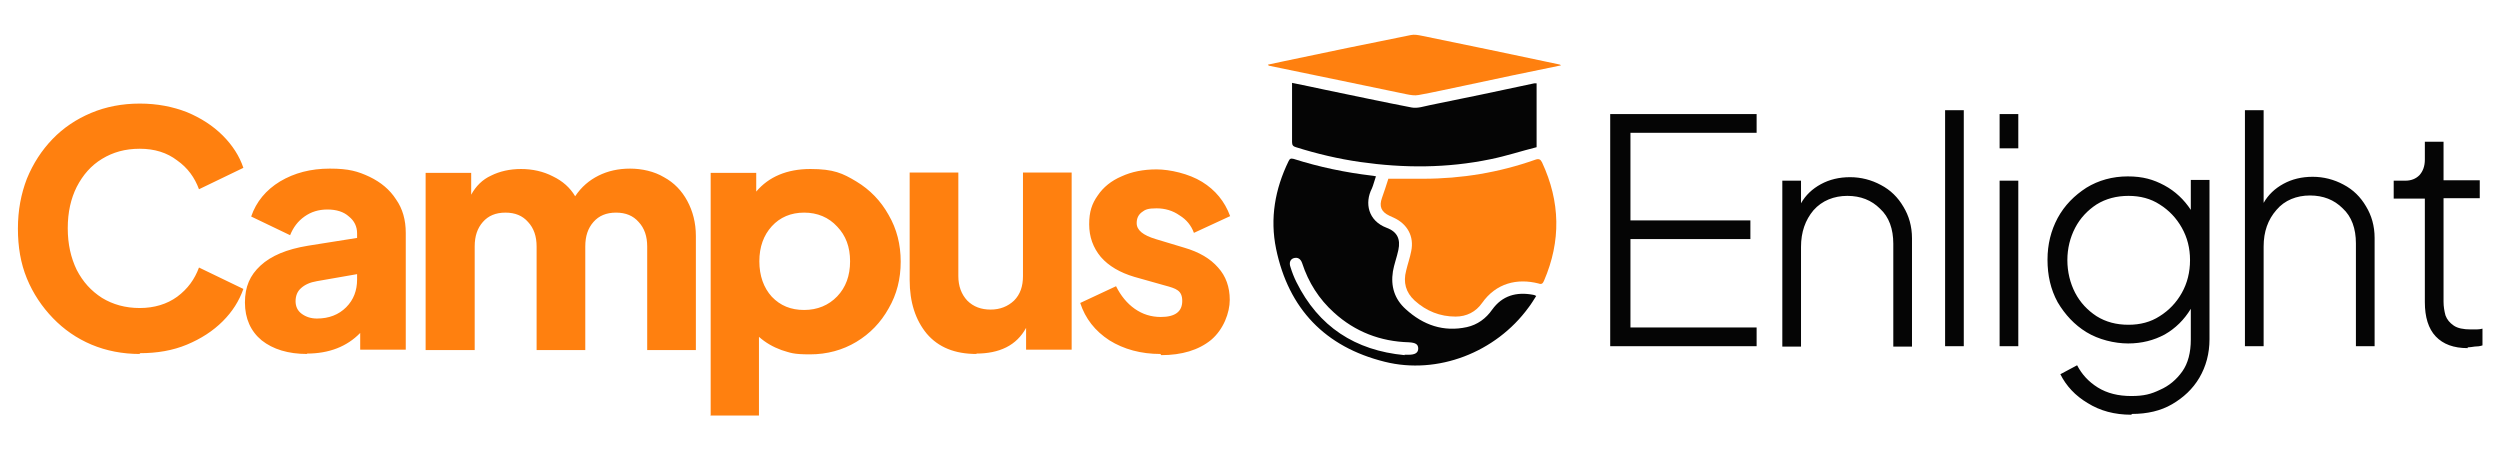
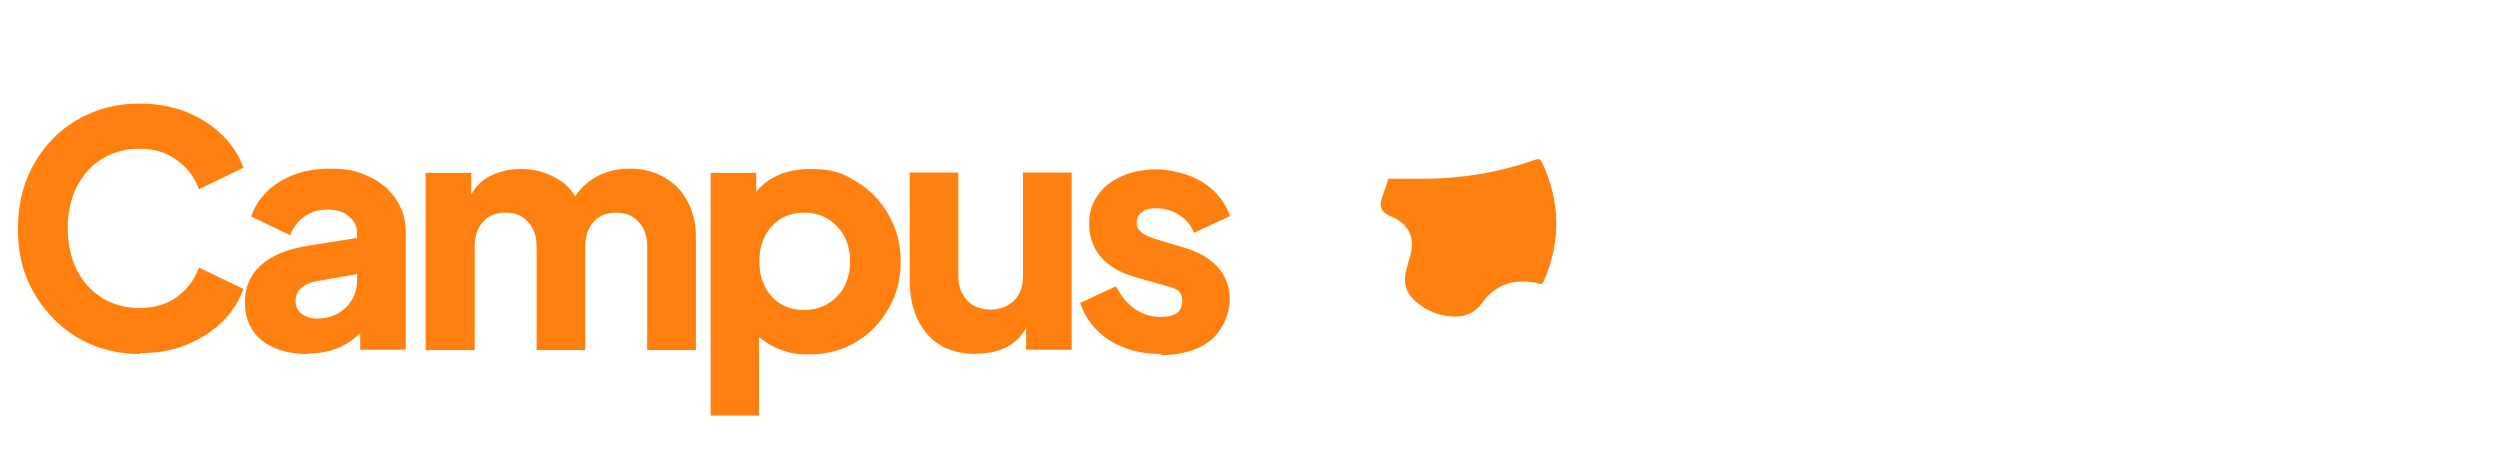
<svg xmlns="http://www.w3.org/2000/svg" version="1.1" viewBox="0 0 642 117">
  <defs>
    <style>
      .cls-1 {
        fill: #050505;
      }

      .cls-2 {
        fill: #ff800f;
      }
    </style>
  </defs>
  <g>
    <g id="Layer_1">
      <g>
        <path class="cls-2" d="M35.9,90.9c-4.4,0-8.6-.8-12.4-2.4-3.8-1.6-7.1-3.9-9.9-6.8-2.8-2.9-5.1-6.3-6.7-10.2-1.6-3.9-2.3-8.1-2.3-12.8s.8-8.9,2.3-12.8c1.6-3.9,3.8-7.3,6.6-10.2,2.8-2.9,6.1-5.1,9.9-6.7,3.8-1.6,8-2.4,12.5-2.4s8.5.8,12.1,2.2c3.6,1.5,6.7,3.5,9.2,6,2.5,2.5,4.3,5.3,5.3,8.3l-11.4,5.5c-1.1-3-2.9-5.5-5.6-7.4-2.6-2-5.8-3-9.6-3s-6.9.9-9.7,2.6c-2.8,1.7-4.9,4.1-6.5,7.2-1.5,3-2.3,6.5-2.3,10.6s.8,7.6,2.3,10.7c1.6,3.1,3.7,5.4,6.5,7.2,2.8,1.7,6,2.6,9.7,2.6s7-1,9.6-2.9c2.7-2,4.5-4.5,5.6-7.5l11.4,5.5c-1.1,3.1-2.8,5.8-5.3,8.3-2.5,2.5-5.6,4.5-9.2,6-3.6,1.5-7.6,2.2-12.1,2.2ZM78.9,90.9c-4.9,0-8.8-1.2-11.7-3.5-2.8-2.3-4.3-5.6-4.3-9.7s1.3-7,4-9.5c2.7-2.5,6.7-4.2,12.2-5.1l12.6-2v-1.2c0-1.7-.7-3.2-2.1-4.3-1.3-1.2-3.2-1.8-5.5-1.8s-4.2.6-5.9,1.8c-1.7,1.2-2.9,2.8-3.7,4.8l-10-4.8c1.3-3.8,3.8-6.8,7.4-9,3.7-2.2,7.9-3.3,12.8-3.3s7.2.7,10.2,2.1c2.9,1.4,5.2,3.3,6.8,5.8,1.7,2.4,2.5,5.3,2.5,8.6v30h-11.7v-4.3c-3.4,3.5-8,5.3-13.7,5.3ZM75.9,77.3c0,1.4.5,2.5,1.6,3.3,1.1.8,2.4,1.2,3.9,1.2,3.1,0,5.6-1,7.5-2.9,1.9-1.9,2.8-4.3,2.8-7.1v-1.4l-10.3,1.8c-1.8.3-3.1.9-4.1,1.8-.9.8-1.4,1.9-1.4,3.4ZM109.3,89.9v-45.5h11.7v5.6c1.2-2.2,2.9-3.9,5.1-4.9,2.2-1.1,4.8-1.7,7.7-1.7s5.7.6,8.2,1.9c2.5,1.2,4.4,2.9,5.7,5.1,1.6-2.4,3.6-4.1,6-5.3,2.4-1.2,5.1-1.8,8.1-1.8s6.2.7,8.7,2.2c2.6,1.4,4.6,3.5,6,6.1,1.4,2.6,2.2,5.6,2.2,9v29.3h-12.5v-26.6c0-2.6-.7-4.7-2.2-6.3-1.4-1.6-3.3-2.4-5.8-2.4s-4.4.8-5.8,2.4c-1.4,1.6-2.1,3.6-2.1,6.3v26.6h-12.5v-26.6c0-2.6-.7-4.7-2.2-6.3-1.4-1.6-3.3-2.4-5.8-2.4s-4.4.8-5.8,2.4c-1.4,1.6-2.1,3.6-2.1,6.3v26.6h-12.5ZM182.5,106.6v-62.2h11.7v4.8c3.2-3.8,7.9-5.8,13.9-5.8s8.3,1.1,11.8,3.2c3.5,2.1,6.3,5,8.3,8.6,2.1,3.6,3.1,7.6,3.1,12s-1,8.4-3.1,12c-2,3.6-4.8,6.5-8.3,8.6-3.5,2.1-7.5,3.2-11.9,3.2s-5-.4-7.3-1.1c-2.2-.8-4.1-1.9-5.8-3.4v20.2h-12.5ZM206.5,79.6c3.4,0,6.3-1.2,8.5-3.5,2.2-2.3,3.3-5.3,3.3-9s-1.1-6.6-3.3-8.9c-2.2-2.4-5.1-3.6-8.5-3.6s-6.2,1.2-8.3,3.5c-2.1,2.3-3.2,5.3-3.2,9s1.1,6.8,3.2,9.1c2.2,2.3,4.9,3.4,8.3,3.4ZM250.8,90.9c-5.6,0-9.8-1.7-12.8-5.2-2.9-3.5-4.4-8.1-4.4-13.8v-27.6h12.5v26.6c0,2.6.8,4.7,2.3,6.3,1.6,1.6,3.6,2.3,6,2.3s4.4-.8,6-2.3c1.6-1.6,2.3-3.7,2.3-6.3v-26.6h12.5v45.5h-11.7v-5.6c-1.2,2.2-2.9,3.9-5.1,5-2.2,1.1-4.8,1.6-7.7,1.6ZM298,90.9c-5,0-9.4-1.2-13.1-3.5-3.7-2.4-6.2-5.6-7.5-9.6l9.2-4.3c1.2,2.4,2.8,4.4,4.8,5.8,2,1.4,4.2,2.1,6.7,2.1,3.7,0,5.5-1.4,5.5-4.1s-1.5-3.2-4.5-4l-7.8-2.2c-3.7-1.1-6.6-2.8-8.6-5.1-2-2.4-3-5.2-3-8.4s.7-5.3,2.2-7.4c1.4-2.1,3.5-3.8,6.1-4.9,2.6-1.2,5.6-1.8,9-1.8s8.3,1.1,11.7,3.2c3.4,2.1,5.8,5,7.2,8.8l-9.3,4.3c-.7-1.9-1.9-3.4-3.7-4.5-1.7-1.2-3.7-1.8-5.9-1.8s-2.9.3-3.8,1c-.9.7-1.3,1.6-1.3,2.8,0,1.8,1.6,3.1,4.9,4.1l7.3,2.2c3.8,1.1,6.7,2.8,8.7,5.1,2,2.2,3,5,3,8.3s-1.6,7.6-4.8,10.3c-3.2,2.6-7.5,3.9-12.8,3.9Z" />
-         <path class="cls-1" d="M413.5,88.9V29.3h37.6v4.8h-32.4v22.5h30.8v4.8h-30.8v22.7h32.4v4.8h-37.6ZM457.7,88.9v-42.5h4.8v5.8c1.2-2.1,2.9-3.7,5.1-4.9,2.2-1.2,4.7-1.8,7.5-1.8s5.5.7,7.9,2c2.5,1.3,4.4,3.2,5.8,5.6,1.4,2.3,2.2,5,2.2,8.1v27.8h-4.8v-26.4c0-3.8-1.1-6.9-3.4-9-2.2-2.2-5-3.3-8.4-3.3s-6.5,1.2-8.7,3.7c-2.1,2.5-3.2,5.6-3.2,9.4v25.6h-4.8ZM499.5,88.9V28.3h4.8v60.6h-4.8ZM513.5,38.1v-8.8h4.8v8.8h-4.8ZM513.5,88.9v-42.5h4.8v42.5h-4.8ZM547.3,106.5c-4.3,0-8-1-11.2-3-3.2-1.9-5.5-4.4-7-7.4l4.3-2.3c1.2,2.3,2.9,4.2,5.3,5.7,2.4,1.5,5.3,2.2,8.6,2.2s5.1-.5,7.4-1.6c2.3-1,4.2-2.6,5.7-4.7,1.5-2.1,2.2-4.9,2.2-8.2v-7.9c-1.7,2.8-3.9,5-6.7,6.6-2.8,1.5-5.9,2.3-9.4,2.3s-7.6-1-10.7-2.9c-3.1-1.9-5.5-4.5-7.4-7.7-1.8-3.3-2.6-6.9-2.6-10.9s.9-7.5,2.6-10.7c1.8-3.3,4.3-5.8,7.4-7.8,3.1-1.9,6.7-2.9,10.6-2.9s6.6.8,9.4,2.3c2.8,1.5,5.1,3.7,6.8,6.3v-7.7h4.8v40.9c0,3.7-.9,7-2.6,9.9-1.7,2.9-4.1,5.1-7,6.8s-6.4,2.5-10.3,2.5ZM546.6,83.4c3,0,5.7-.7,8-2.2,2.4-1.5,4.3-3.5,5.7-6,1.4-2.5,2.1-5.3,2.1-8.4s-.7-5.8-2.1-8.3c-1.4-2.5-3.3-4.5-5.7-6-2.3-1.5-5-2.2-8-2.2s-5.8.7-8.2,2.2c-2.3,1.5-4.2,3.5-5.5,6-1.3,2.5-2,5.3-2,8.3s.7,5.9,2,8.4c1.3,2.5,3.2,4.5,5.5,6,2.4,1.5,5.1,2.2,8.2,2.2ZM576.5,88.9V28.3h4.8v23.8c1.2-2.1,2.9-3.7,5.1-4.9,2.2-1.2,4.7-1.8,7.5-1.8s5.5.7,7.9,2c2.5,1.3,4.4,3.2,5.8,5.6,1.4,2.3,2.2,5,2.2,8.1v27.8h-4.8v-26.4c0-3.8-1.1-6.9-3.4-9-2.2-2.2-5-3.3-8.4-3.3s-6.5,1.2-8.6,3.7c-2.2,2.5-3.3,5.6-3.3,9.4v25.6h-4.8ZM633.7,89.4c-3.6,0-6.3-1-8.2-3-1.9-2-2.8-5-2.8-8.8v-26.6h-8v-4.6h3c1.5,0,2.7-.5,3.6-1.4.9-1,1.4-2.3,1.4-4v-4.6h4.8v9.9h9.3v4.6h-9.3v26.6c0,1.2.2,2.4.5,3.5.4,1.1,1.1,1.9,2.1,2.6,1,.7,2.5,1,4.4,1h1.5c.6,0,1.1-.1,1.5-.2v4.3c-.6.2-1.3.3-2,.3-.7.1-1.3.2-1.8.2Z" />
-         <path class="cls-1" d="M353.3,45.4c-.4,1.1-.6,2.1-1,3-1.9,3.7-1,8.3,3.8,10.1,2.7,1,3.6,2.9,3,5.7-.4,1.9-1.1,3.7-1.4,5.5-.6,3.8.4,7.1,3.3,9.7,4.5,4.1,9.7,5.9,15.7,4.6,2.7-.6,4.9-2.2,6.5-4.5,2.6-3.6,6.2-4.6,10.5-3.8.2,0,.4.1.8.3-.7,1.1-1.3,2.1-2,3-8.4,11.5-23.3,17.3-36.9,13.9-15.3-3.8-24.7-13.6-27.9-29-1.6-7.8-.3-15.3,3.2-22.5.3-.6.5-.8,1.3-.6,6.6,2.1,13.3,3.5,20.1,4.3.3,0,.6.1,1.1.2h0ZM360.7,91.1h1c1.7,0,2.5-.5,2.5-1.6s-.7-1.5-2.4-1.6c-7.3-.2-13.8-2.7-19.2-7.6-3.9-3.5-6.6-7.8-8.2-12.7-.4-1.2-1.2-1.6-2.2-1.3-.9.3-1.2,1.2-.8,2.3.4,1.3.9,2.6,1.5,3.8,5.7,11.5,15.1,17.6,27.8,18.8h0Z" />
        <path class="cls-2" d="M356.5,45.9h9c9.8,0,19.5-1.6,28.8-4.9.9-.3,1.3-.1,1.7.7,4.7,10.1,4.9,20.2.5,30.4-.3.7-.6,1-1.4.7-5.5-1.4-10.9-.1-14.5,5-1.6,2.3-4,3.5-6.8,3.5-4,0-7.5-1.4-10.5-4.1-2.3-2.1-3-4.7-2.2-7.7.4-1.7,1-3.4,1.3-5,.8-3.8-1-7-4.5-8.6-.4-.2-.7-.3-1.1-.5-2.1-1-2.7-2.4-1.9-4.6.6-1.6,1.1-3.3,1.6-4.8h0Z" />
-         <path class="cls-1" d="M331.9,21.3c3,.6,5.8,1.2,8.6,1.8,7.3,1.5,14.7,3.1,22,4.5,1.5.3,3.2-.3,4.7-.6,9-1.8,17.9-3.7,26.8-5.6.2,0,.4,0,.6,0v16.4c-4,1-7.9,2.3-11.9,3.1-11.1,2.3-22.2,2.3-33.4.7-5.6-.8-11.1-2.1-16.5-3.8-.7-.2-1-.5-1-1.3,0-4.7,0-9.5,0-14.2v-1h0Z" />
-         <path class="cls-2" d="M400.8,16.8c-8.3,1.7-16.5,3.4-24.8,5.2-3.9.8-7.8,1.7-11.7,2.4-1,.2-2.1,0-3.1-.2-11.7-2.4-23.4-4.9-35.2-7.3-.1,0-.2,0-.4-.3,1.4-.3,2.8-.6,4.2-.9,10.8-2.3,21.6-4.5,32.5-6.7.9-.2,1.9,0,2.9.2,11.7,2.4,23.3,4.8,35,7.3.2,0,.4.1.6.2,0,0,0,.1,0,.2Z" />
      </g>
    </g>
  </g>
</svg>